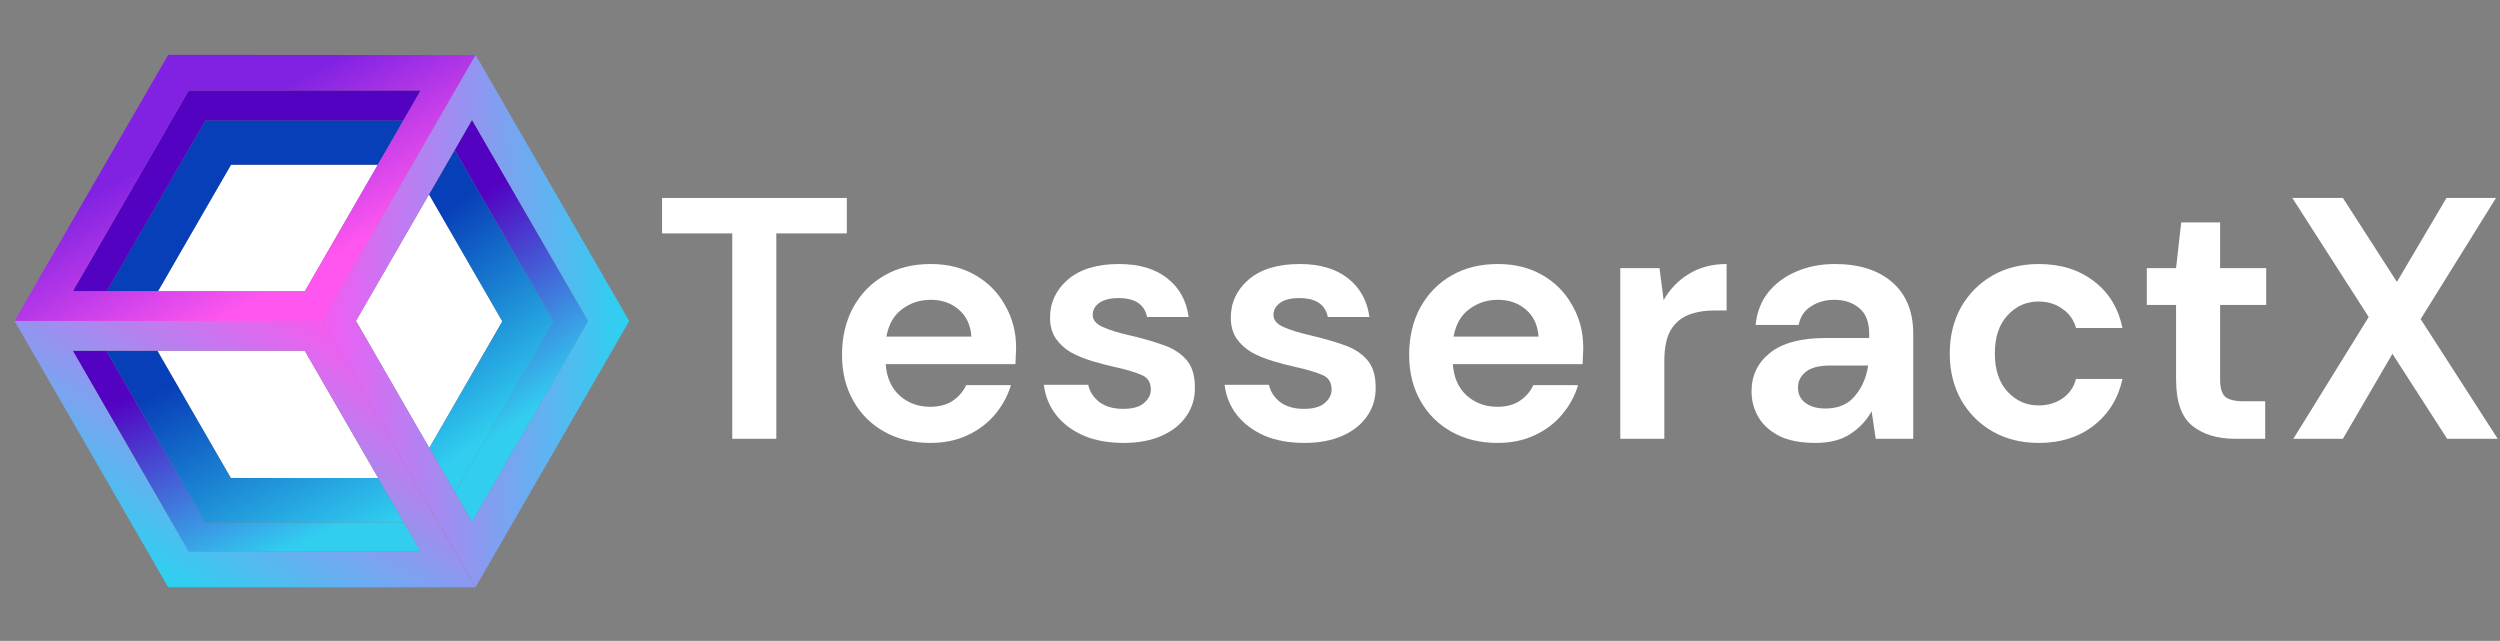
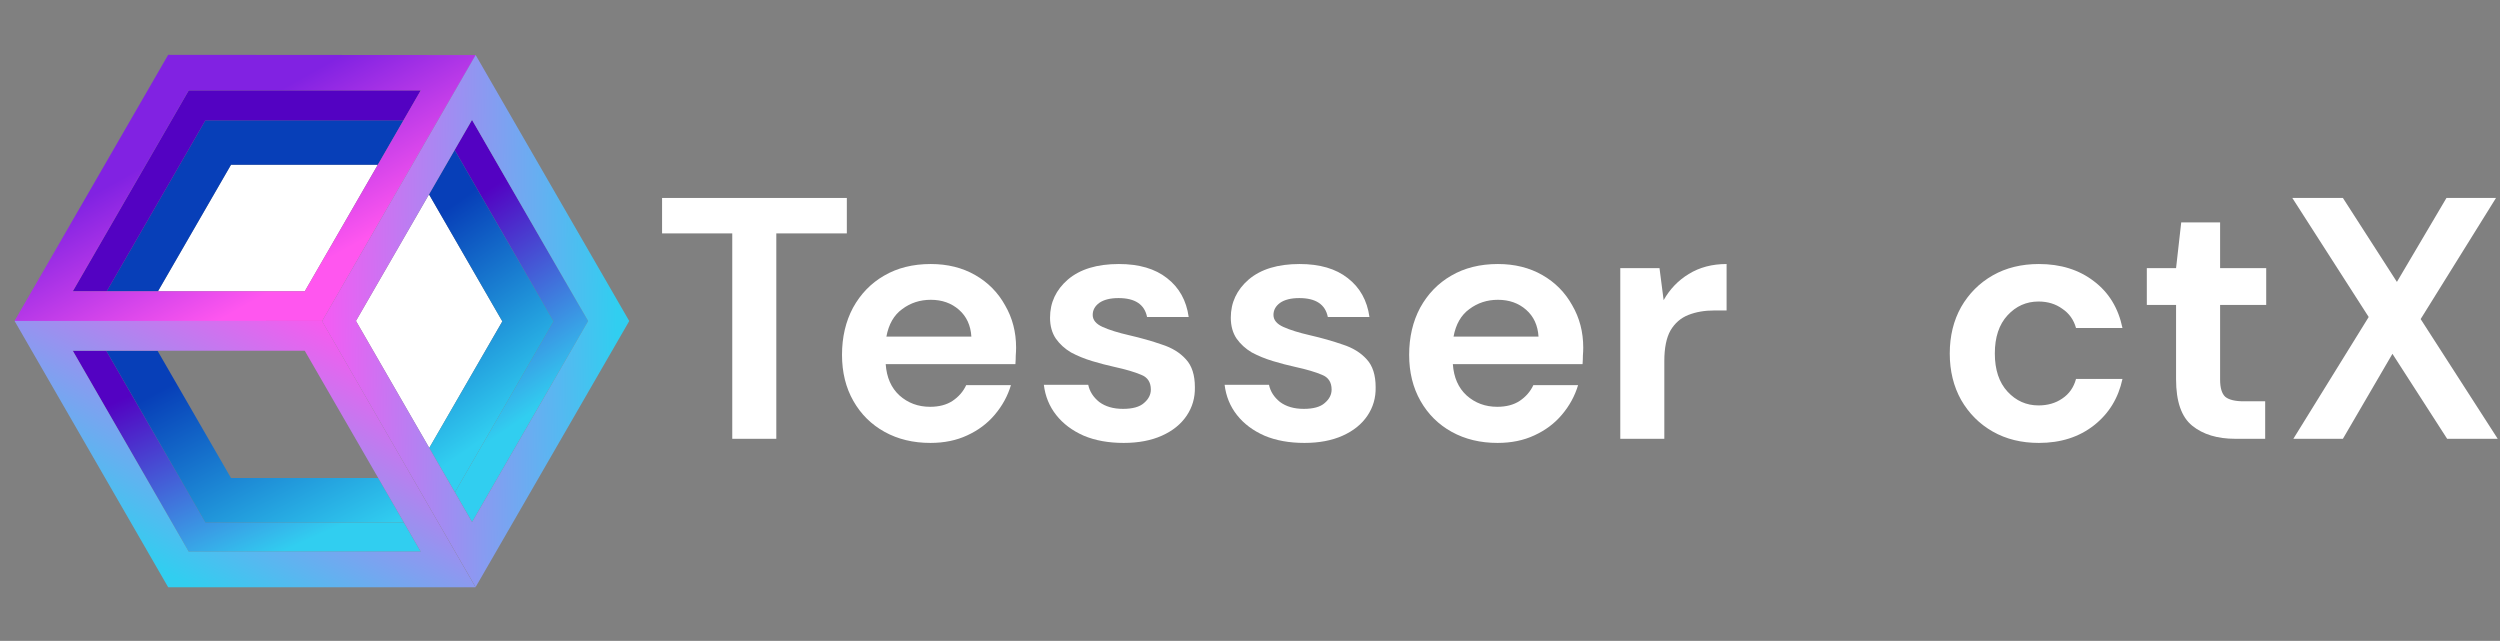
<svg xmlns="http://www.w3.org/2000/svg" width="472" height="121" viewBox="0 0 472 121" fill="none">
  <rect x="0" y="0" width="472" height="121" fill="#808080" stroke="none" />
  <path d="M43.616 31.102L29.82 54.996H57.542L71.338 31.102H43.616Z" fill="white" />
  <path d="M38.779 22.723L20.148 54.993H29.82L43.615 31.099H71.337L76.173 22.723H38.779Z" fill="#073FB8" />
  <path d="M35.632 17.069L13.735 54.996H20.148L38.78 22.726H76.173L79.439 17.069H35.632Z" fill="#5302C2" />
  <path d="M31.749 10.352L2.733 60.61C22.087 60.615 41.484 60.602 60.839 60.596C70.519 43.868 80.089 27.101 89.809 10.397L31.749 10.352ZM35.63 17.073H79.437L57.542 54.996H13.735L35.63 17.073Z" fill="url(#paint0_linear_6344_14560)" />
  <path d="M13.729 66.214L35.63 104.149H79.434L76.247 98.628H38.78L20.066 66.214H13.729Z" fill="url(#paint1_linear_6344_14560)" />
  <path d="M20.066 66.214L38.78 98.628H76.247L71.411 90.252H43.616L29.738 66.214H20.066Z" fill="url(#paint2_linear_6344_14560)" />
-   <path d="M29.738 66.214L43.616 90.252H71.411L57.532 66.214H29.738Z" fill="white" />
  <path d="M2.747 60.589L31.75 110.87H89.783L60.788 60.589H2.747ZM13.729 66.214H57.532L79.434 104.148H35.63L13.729 66.214Z" fill="url(#paint3_linear_6344_14560)" />
  <path d="M89.115 22.634L85.833 28.32L104.512 60.673L85.882 92.942L89.127 98.565L111.04 60.609L89.115 22.634Z" fill="url(#paint4_linear_6344_14560)" />
  <path d="M80.998 36.696L67.203 60.59L81.046 84.568L94.841 60.674L80.998 36.696Z" fill="white" />
  <path d="M85.833 28.324L80.998 36.699L94.841 60.677L81.046 84.57L85.882 92.946L104.512 60.677L85.833 28.324Z" fill="url(#paint5_linear_6344_14560)" />
  <path d="M89.801 10.381C80.108 27.119 70.461 43.884 60.798 60.64C70.468 77.372 80.11 94.121 89.796 110.844L118.8 60.608L89.801 10.381ZM89.116 22.636L111.039 60.608L89.126 98.563L67.203 60.59L89.116 22.636Z" fill="url(#paint6_linear_6344_14560)" />
  <path d="M432.985 82.845L447.21 59.85L432.79 37.375H442.339L452.537 53.225L461.891 37.375H471.244L457.019 60.24L471.569 82.845H462.021L451.692 66.801L442.339 82.845H432.985Z" fill="white" />
  <path d="M422.014 82.845C418.636 82.845 415.929 82.022 413.894 80.377C411.859 78.731 410.841 75.808 410.841 71.608V57.577H405.32V50.627H410.841L411.815 41.987H419.156V50.627H427.86V57.577H419.156V71.673C419.156 73.232 419.48 74.314 420.13 74.92C420.823 75.483 421.992 75.765 423.638 75.765H427.665V82.845H422.014Z" fill="white" />
  <path d="M384.938 83.624C381.647 83.624 378.746 82.91 376.234 81.481C373.722 80.052 371.73 78.06 370.258 75.505C368.829 72.95 368.114 70.027 368.114 66.736C368.114 63.445 368.829 60.522 370.258 57.967C371.73 55.412 373.722 53.419 376.234 51.99C378.746 50.561 381.647 49.847 384.938 49.847C389.052 49.847 392.516 50.929 395.331 53.095C398.146 55.217 399.943 58.161 400.723 61.929H391.953C391.52 60.37 390.654 59.157 389.355 58.291C388.099 57.382 386.605 56.927 384.873 56.927C382.578 56.927 380.629 57.793 379.027 59.526C377.425 61.258 376.624 63.661 376.624 66.736C376.624 69.81 377.425 72.214 379.027 73.946C380.629 75.678 382.578 76.544 384.873 76.544C386.605 76.544 388.099 76.111 389.355 75.245C390.654 74.379 391.52 73.145 391.953 71.543H400.723C399.943 75.18 398.146 78.103 395.331 80.312C392.516 82.52 389.052 83.624 384.938 83.624Z" fill="white" />
-   <path d="M342.771 83.624C340 83.624 337.726 83.191 335.951 82.325C334.175 81.416 332.855 80.225 331.989 78.753C331.123 77.28 330.689 75.656 330.689 73.881C330.689 70.893 331.859 68.468 334.197 66.606C336.536 64.744 340.043 63.813 344.72 63.813H352.905V63.033C352.905 60.825 352.277 59.201 351.021 58.161C349.765 57.122 348.206 56.602 346.344 56.602C344.655 56.602 343.183 57.014 341.927 57.837C340.671 58.616 339.892 59.785 339.589 61.344H331.469C331.685 59.006 332.465 56.971 333.807 55.238C335.193 53.506 336.969 52.185 339.134 51.276C341.299 50.323 343.724 49.847 346.409 49.847C350.999 49.847 354.615 50.995 357.257 53.29C359.898 55.585 361.219 58.833 361.219 63.033V82.845H354.139L353.359 77.648C352.407 79.381 351.064 80.81 349.332 81.936C347.643 83.061 345.456 83.624 342.771 83.624ZM344.655 77.129C347.037 77.129 348.877 76.349 350.177 74.79C351.519 73.231 352.363 71.304 352.71 69.009H345.63C343.421 69.009 341.84 69.421 340.888 70.243C339.935 71.023 339.459 71.997 339.459 73.166C339.459 74.422 339.935 75.397 340.888 76.09C341.84 76.782 343.096 77.129 344.655 77.129Z" fill="white" />
  <path d="M305.909 82.845V50.626H313.314L314.094 56.667C315.263 54.589 316.844 52.943 318.836 51.731C320.871 50.475 323.253 49.847 325.981 49.847V58.616H323.643C321.824 58.616 320.2 58.898 318.771 59.461C317.342 60.023 316.216 60.998 315.393 62.384C314.614 63.769 314.224 65.696 314.224 68.165V82.845H305.909Z" fill="white" />
  <path d="M282.742 83.624C279.494 83.624 276.615 82.932 274.103 81.546C271.591 80.16 269.621 78.211 268.192 75.7C266.763 73.188 266.048 70.287 266.048 66.996C266.048 63.661 266.741 60.695 268.127 58.096C269.556 55.498 271.505 53.484 273.973 52.056C276.485 50.583 279.429 49.847 282.807 49.847C285.968 49.847 288.762 50.54 291.187 51.925C293.612 53.311 295.495 55.217 296.838 57.642C298.224 60.023 298.916 62.687 298.916 65.631C298.916 66.108 298.895 66.606 298.851 67.125C298.851 67.645 298.83 68.186 298.787 68.749H274.298C274.471 71.261 275.337 73.231 276.896 74.66C278.498 76.09 280.425 76.804 282.677 76.804C284.366 76.804 285.773 76.436 286.899 75.7C288.069 74.92 288.935 73.924 289.498 72.712H297.942C297.336 74.747 296.318 76.609 294.889 78.298C293.503 79.944 291.771 81.243 289.693 82.195C287.657 83.148 285.34 83.624 282.742 83.624ZM282.807 56.602C280.772 56.602 278.975 57.187 277.416 58.356C275.857 59.482 274.861 61.214 274.428 63.553H290.472C290.342 61.431 289.563 59.742 288.134 58.486C286.705 57.23 284.929 56.602 282.807 56.602Z" fill="white" />
  <path d="M246.276 83.624C243.418 83.624 240.906 83.17 238.741 82.26C236.576 81.308 234.844 80.009 233.544 78.363C232.245 76.717 231.466 74.812 231.206 72.647H239.585C239.845 73.903 240.538 74.985 241.664 75.895C242.833 76.761 244.327 77.194 246.146 77.194C247.965 77.194 249.286 76.826 250.108 76.09C250.974 75.353 251.408 74.509 251.408 73.556C251.408 72.17 250.801 71.239 249.589 70.763C248.376 70.243 246.687 69.745 244.522 69.269C243.136 68.966 241.729 68.598 240.3 68.165C238.871 67.732 237.55 67.19 236.338 66.541C235.168 65.848 234.216 64.982 233.479 63.943C232.743 62.86 232.375 61.539 232.375 59.98C232.375 57.122 233.501 54.719 235.753 52.77C238.048 50.821 241.253 49.847 245.367 49.847C249.177 49.847 252.209 50.735 254.46 52.51C256.756 54.286 258.12 56.732 258.553 59.85H250.693C250.217 57.468 248.42 56.278 245.302 56.278C243.743 56.278 242.53 56.581 241.664 57.187C240.841 57.793 240.43 58.551 240.43 59.461C240.43 60.413 241.058 61.171 242.314 61.734C243.569 62.297 245.237 62.817 247.315 63.293C249.567 63.813 251.624 64.397 253.486 65.047C255.392 65.653 256.907 66.584 258.033 67.84C259.159 69.052 259.722 70.806 259.722 73.102C259.765 75.094 259.246 76.891 258.163 78.493C257.08 80.095 255.521 81.351 253.486 82.26C251.451 83.17 249.047 83.624 246.276 83.624Z" fill="white" />
  <path d="M212.148 83.624C209.29 83.624 206.778 83.17 204.613 82.26C202.448 81.308 200.716 80.009 199.417 78.363C198.118 76.717 197.338 74.812 197.078 72.647H205.458C205.718 73.903 206.41 74.985 207.536 75.895C208.706 76.761 210.2 77.194 212.018 77.194C213.837 77.194 215.158 76.826 215.981 76.09C216.847 75.353 217.28 74.509 217.28 73.556C217.28 72.17 216.674 71.239 215.461 70.763C214.249 70.243 212.56 69.745 210.394 69.269C209.009 68.966 207.601 68.598 206.172 68.165C204.743 67.732 203.422 67.19 202.21 66.541C201.041 65.848 200.088 64.982 199.352 63.943C198.616 62.86 198.247 61.539 198.247 59.98C198.247 57.122 199.373 54.719 201.625 52.77C203.92 50.821 207.125 49.847 211.239 49.847C215.05 49.847 218.081 50.735 220.333 52.51C222.628 54.286 223.992 56.732 224.425 59.85H216.565C216.089 57.468 214.292 56.278 211.174 56.278C209.615 56.278 208.402 56.581 207.536 57.187C206.714 57.793 206.302 58.551 206.302 59.461C206.302 60.413 206.93 61.171 208.186 61.734C209.442 62.297 211.109 62.817 213.188 63.293C215.439 63.813 217.496 64.397 219.358 65.047C221.264 65.653 222.78 66.584 223.905 67.84C225.031 69.052 225.594 70.806 225.594 73.102C225.638 75.094 225.118 76.891 224.035 78.493C222.953 80.095 221.394 81.351 219.358 82.26C217.323 83.17 214.92 83.624 212.148 83.624Z" fill="white" />
  <path d="M175.665 83.624C172.417 83.624 169.537 82.932 167.026 81.546C164.514 80.16 162.544 78.211 161.115 75.7C159.685 73.188 158.971 70.287 158.971 66.996C158.971 63.661 159.664 60.695 161.05 58.096C162.479 55.498 164.427 53.484 166.896 52.056C169.407 50.583 172.352 49.847 175.73 49.847C178.891 49.847 181.684 50.54 184.109 51.925C186.534 53.311 188.418 55.217 189.76 57.642C191.146 60.023 191.839 62.687 191.839 65.631C191.839 66.108 191.817 66.606 191.774 67.125C191.774 67.645 191.753 68.186 191.709 68.749H167.22C167.394 71.261 168.26 73.231 169.819 74.66C171.421 76.09 173.348 76.804 175.6 76.804C177.289 76.804 178.696 76.436 179.822 75.7C180.991 74.92 181.857 73.924 182.42 72.712H190.865C190.259 74.747 189.241 76.609 187.812 78.298C186.426 79.944 184.694 81.243 182.615 82.195C180.58 83.148 178.263 83.624 175.665 83.624ZM175.73 56.602C173.695 56.602 171.897 57.187 170.338 58.356C168.779 59.482 167.783 61.214 167.35 63.553H183.395C183.265 61.431 182.485 59.742 181.056 58.486C179.627 57.23 177.852 56.602 175.73 56.602Z" fill="white" />
  <path d="M138.251 82.845V44.066H125V37.375H159.882V44.066H146.566V82.845H138.251Z" fill="white" />
  <defs>
    <linearGradient id="paint0_linear_6344_14560" x1="39.842" y1="24.222" x2="55.689" y2="52.52" gradientUnits="userSpaceOnUse">
      <stop stop-color="#8122E2" />
      <stop offset="1" stop-color="#FF56EF" />
    </linearGradient>
    <linearGradient id="paint1_linear_6344_14560" x1="39.843" y1="67.688" x2="55.916" y2="103.003" gradientUnits="userSpaceOnUse">
      <stop stop-color="#5302C2" />
      <stop offset="1" stop-color="#31CEF0" />
    </linearGradient>
    <linearGradient id="paint2_linear_6344_14560" x1="42.333" y1="67.235" x2="62.48" y2="105.04" gradientUnits="userSpaceOnUse">
      <stop stop-color="#073FB8" />
      <stop offset="1" stop-color="#31CEF0" />
    </linearGradient>
    <linearGradient id="paint3_linear_6344_14560" x1="60.896" y1="57.954" x2="33.051" y2="109.115" gradientUnits="userSpaceOnUse">
      <stop stop-color="#FF56EF" />
      <stop offset="1" stop-color="#31CEF0" />
    </linearGradient>
    <linearGradient id="paint4_linear_6344_14560" x1="76.968" y1="46.178" x2="99.153" y2="78.776" gradientUnits="userSpaceOnUse">
      <stop stop-color="#5302C2" />
      <stop offset="1" stop-color="#31CEF0" />
    </linearGradient>
    <linearGradient id="paint5_linear_6344_14560" x1="76.969" y1="44.596" x2="99.606" y2="77.195" gradientUnits="userSpaceOnUse">
      <stop stop-color="#073FB8" />
      <stop offset="1" stop-color="#31CEF0" />
    </linearGradient>
    <linearGradient id="paint6_linear_6344_14560" x1="57.953" y1="60.441" x2="116.358" y2="61.12" gradientUnits="userSpaceOnUse">
      <stop stop-color="#FF55F3" />
      <stop offset="1" stop-color="#31CEF0" />
    </linearGradient>
  </defs>
</svg>